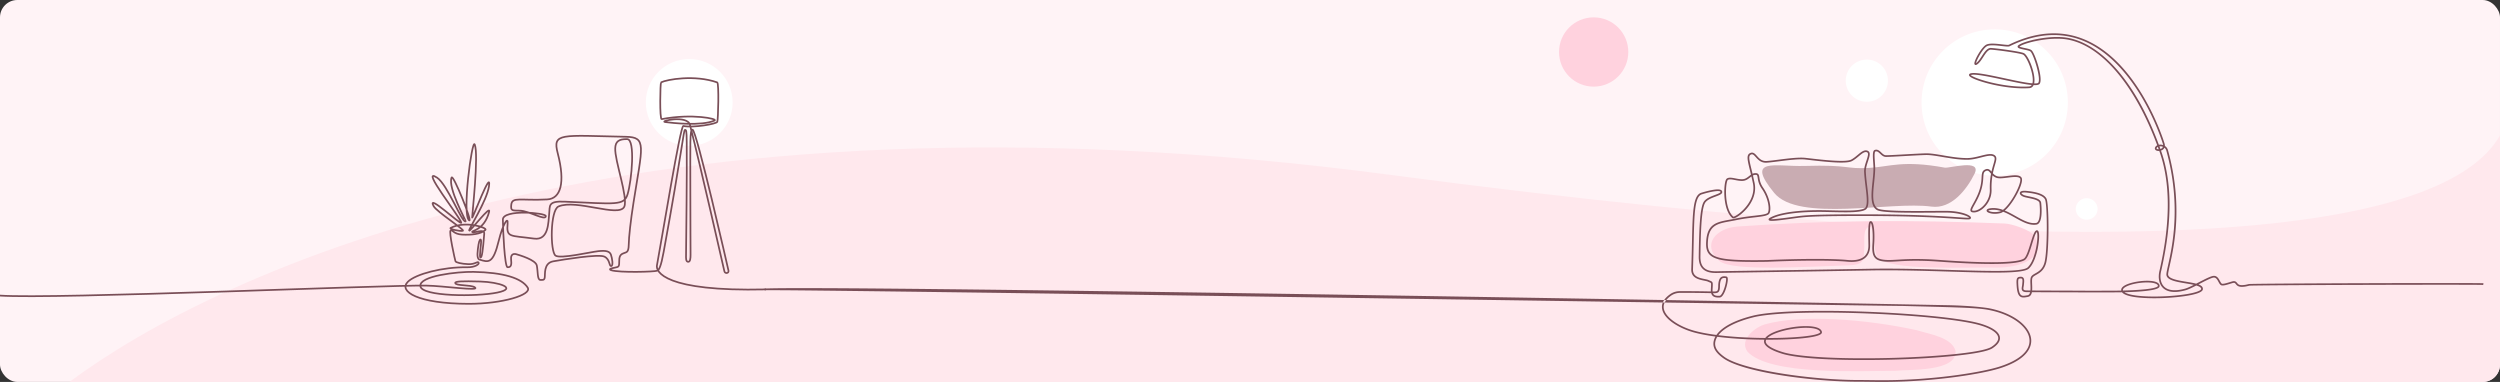
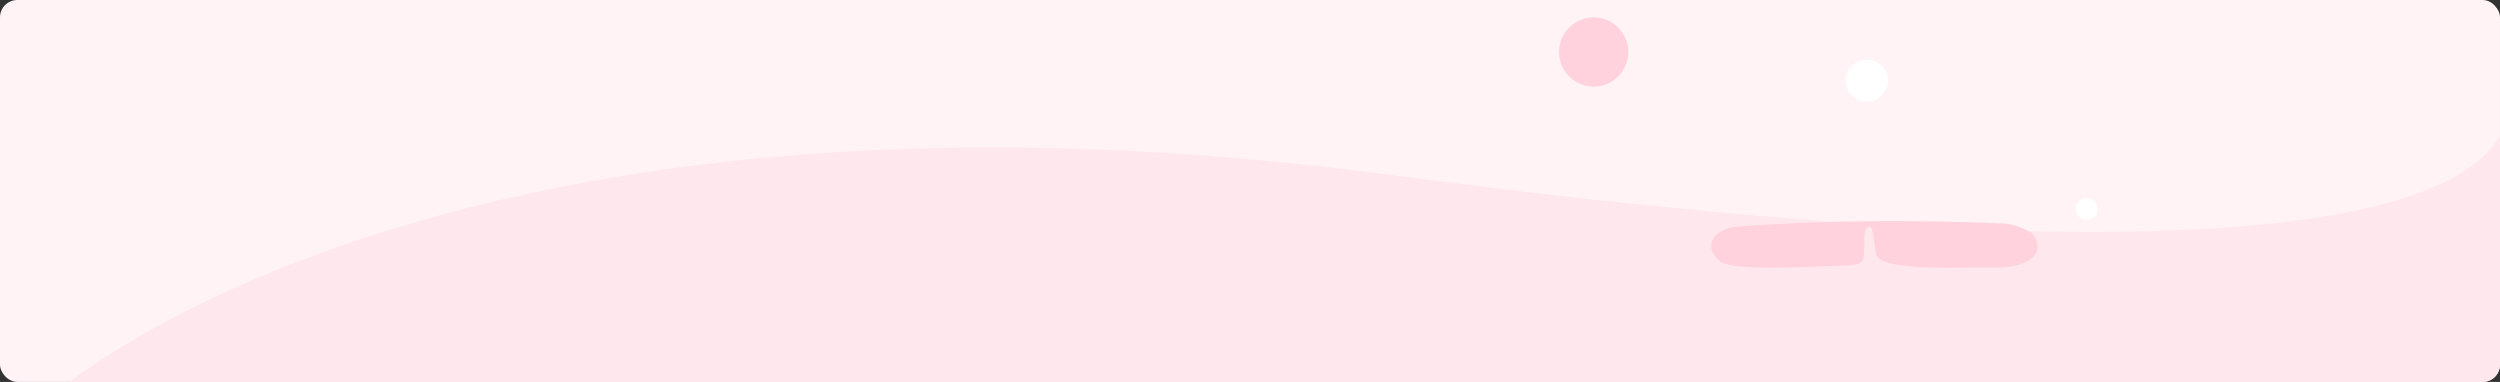
<svg xmlns="http://www.w3.org/2000/svg" width="1440" height="220" viewBox="0 0 1440 220" fill="none">
  <rect x="0" y="0" width="1440" height="220" fill="#333333" stroke="none" />
  <rect width="1440" height="220" rx="10" fill="#FFF3F6" />
  <path d="M801.675 100.828C365.906 43.124 125.654 156.233 40 220h1390c5.52 0 10-4.477 10-10V78c-31.2 54.986-202.56 80.533-638.325 22.828z" fill="#FFE8ED" />
-   <path fill-rule="evenodd" clip-rule="evenodd" d="M1006.47 202.471c12.81 14.047 65.97 11.119 85.08 11.096 7.82-.816 35.72.74 34.87-11.37-2.17-8-15.37-9.778-22.28-11.977-28.69-6.329-66.74-9.391-87.86-3.309-4.42 1.272-14.79 8.267-9.81 15.56z" fill="#FFD2DE" />
-   <path fill-rule="evenodd" clip-rule="evenodd" d="M1106.81 59.043c0 23.273 18.87 42.14 42.14 42.14s42.14-18.867 42.14-42.14-18.87-42.139-42.14-42.139-42.14 18.866-42.14 42.14zM372 59c0 13.807 11.192 25 25 25 13.807 0 25-11.193 25-25s-11.193-25-25-25c-13.808 0-25 11.193-25 25z" fill="#fff" />
  <path fill-rule="evenodd" clip-rule="evenodd" d="M898 29.95c0 11.02 8.932 19.951 19.951 19.951 11.018 0 19.951-8.932 19.951-19.95 0-11.019-8.933-19.951-19.951-19.951C906.932 10 898 18.932 898 29.95z" fill="#FFD2DE" />
-   <path fill-rule="evenodd" clip-rule="evenodd" d="M1021.96 111.143c13.99 17.032 67.2 4.605 90.55 7.864 11.41 1.531 20.25-9.638 24.85-18.974 4.3-8.726-14.52-2.99-17.18-3.475-24.24-4.422-31.43-.563-43.47.144-14.13.828-10.81-1.919-37.45-1.121-16.47.493-34.38-5.249-17.3 15.562z" fill="#C9ACB2" />
  <path fill-rule="evenodd" clip-rule="evenodd" d="M1063.16 46.465c0 6.705 5.43 12.14 12.14 12.14 6.7 0 12.14-5.435 12.14-12.14 0-6.705-5.44-12.14-12.14-12.14-6.71 0-12.14 5.435-12.14 12.14zM1195.63 120.363a6.296 6.296 0 0 0 12.59 0 6.296 6.296 0 0 0-12.59 0z" fill="#fff" />
  <path fill-rule="evenodd" clip-rule="evenodd" d="M1000.7 130.485c-12.026.851-21.011 10.369-10.286 19.837 7.013 6.189 50.506 3.235 74.326 2.524 7.69-.229 8.93-2.224 8.93-8.068.74-4.601-1.33-13.578 3.3-14.143 2.85-.347 1.99 14.183 4.42 17.416 6.24 8.273 51.28 5.687 67.71 6.078 14.48.345 30.65-5.497 22.26-18.802-2.82-3.142-12.39-6.381-16.61-6.579-53.46-2.108-100.46-2.051-154.05 1.737z" fill="#FFD2DE" />
-   <path fill-rule="evenodd" clip-rule="evenodd" d="M1222.79 167.065c-.03-.677.72-1.288 1.36-1.682 2.68-1.661 8.14-2.685 12.52-2.685 2.3 0 4.29.284 5.43.905.85.468.85.949.86 1.107 0 .07-.07.152-.12.208-1.5 1.484-10.49 2.189-20 2.429a1.404 1.404 0 0 1-.05-.282zm-54.92 2.989-.19.037c-1.54.283-2.75.506-3.54-.125-.94-.75-1.46-2.755-1.63-6.312-.07-1.541-.05-2.64.29-2.994.18-.185.54-.259 1.23-.259.44 0 .58.159.63.211.4.438.28 1.595.18 2.616l-.06.676c-.02.313-.08.648-.14.971-.16.923-.33 1.877.25 2.581.43.529 1.17.787 2.33.812.41.009 1.16.017 2.14.026-.22.937-.66 1.61-1.49 1.76zm-15.93-48.247c-3.29.845-6.2.019-6.64-.499.11-.079.43-.243 1.25-.359 2.07-.292 4.08-.006 6.05.609-.23.11-.45.194-.66.249zm-5.8-12.54c.14 4.741-2.49 8.489-5.01 10.417-1.8 1.383-3.69 1.97-5.07 1.578-.09-.045-.1-.085-.11-.111-.16-.481.64-1.927 1.5-3.458 1.39-2.499 3.29-5.922 4.26-10.218.49-2.165.59-3.874.67-5.247.14-2.383.2-3.378 2.01-3.903.86-.115 1.33.409 2.15 1.411.1.116.19.236.3.358-.47 2.481-.8 5.501-.7 9.173zm-136.47-3.761c1.44 6.864-2.71 12.409-5.31 15.104-2.76 2.855-5.311 4.182-5.917 4.182l-.015-.001c-3.486-2.98-4.45-10.36-4.213-15.802.155-3.579.763-5.169 1.015-5.344.857-.571 2.358-.281 4.096.054 1.184.228 2.534.488 3.914.516 2.22.048 3.59-1.034 4.8-1.985.26-.207.52-.409.78-.597.27 1.189.56 2.481.85 3.873zm-22.968 63.381c1.532.04 2.484-.058 3.122-.681.741-.725.88-2.011.875-4.127.16-1.968.535-3.115 1.181-3.606.476-.363 1.2-.443 2.275-.248.364.712-.377 4.891-1.79 7.88-.775 1.643-1.451 2.248-1.825 2.269-1.306.07-2.62.033-3.37-.719a2.184 2.184 0 0 1-.487-.77c.006.002.012.002.019.002zm31.398 25.798c1.13-1.115 3.18-2.217 5.95-3.177 3.93-1.36 9.03-2.332 13.64-2.601 6.18-.362 10.3.568 10.75 2.427 0 .025.02.104-.14.265-1.89 1.819-14.49 3.114-29.96 3.087l-.24-.001zm-8.33-11.862c7.73-1.94 22.88-2.773 40.36-2.773 32.35 0 72.67 2.854 88.51 6.808 7.22 1.802 11.82 4.575 12.3 7.417.3 1.778-1 3.635-3.86 5.514-1.59 1.036-6.31 2.581-19.85 4.051-9.9 1.076-22.7 1.885-36.03 2.276-29.75.874-55.01-.421-64.34-3.3-6.55-2.021-10.02-4.291-9.77-6.389.03-.247.11-.497.24-.748l1.01.004c7.52.015 14.65-.285 20.08-.842 5.9-.604 9.45-1.453 10.57-2.525.48-.46.49-.916.42-1.217-.84-3.448-8.51-3.378-11.78-3.188-7.61.445-18.05 2.974-20.84 6.767-9.85-.07-19.172-.639-27.012-1.607 3.144-4.15 10.123-7.768 19.992-10.248zm248.87-16.576c-5.58 1.549-9.77 1.159-12.09-1.127-2.02-1.982-2.64-5.439-1.66-9.26 3.39-14.79 4.98-28.375 4.74-40.378-.22-10.585-1.87-20.252-4.91-28.74.28-.092.55-.212.8-.361.55-.33.95-.773 1.19-1.298.46.376.88.93 1.11 1.748 8.71 31.449 3.31 55.55 1.01 65.841-.53 2.358-.91 4.061-.99 5.144-.25 3.547 5.6 4.509 11.26 5.44 1.52.249 3.11.511 4.52.828-1.98.988-3.78 1.83-4.98 2.163zm-14.79-81.926c.28-.041.58-.05.88-.023.22.02.65.083 1.12.278a1.92 1.92 0 0 1-.84.958c-.2.12-.41.211-.62.279l-.54-1.492zm-.35-.943c-6.67-18.037-14.85-32.647-24.32-43.454-9.08-10.353-19-16.65-28.69-18.213-10.18-1.641-25.42 2.07-28.01 4.455-.39.358-.36.711-.31.89.2.755 1.43 1.045 3.75 1.534 1.37.287 3.07.644 3.58 1.074 1.79 1.494 6.22 15.511 4.55 18.012-.09.132-.5.435-2.38.378.02-.076.04-.154.05-.235.97-5.022-3.2-15.89-5.99-17.229-2-.963-15.33-2.745-18.88-2.966-2.18-.136-3.79 2.328-5.33 4.712-1.05 1.611-2.12 3.276-3.29 3.99.26-1.784 4.06-8.794 6.47-9.808 1.77-.741 5.42-.323 8.36.012 2.53.29 3.88.427 4.48.117 15.9-7.766 30.85-8.53 44.42-2.267 15.59 7.193 26.62 22.511 33.12 34.095 7.37 13.111 10.77 24.489 10.8 24.588.04.178.07.344.09.5a4.862 4.862 0 0 0-1.59-.269c-.3 0-.6.029-.88.084zm-.11 2.588c-.5 0-.93-.118-1.13-.3-.08-.073-.14-.156-.03-.374.13-.27.37-.498.68-.668l.48 1.342zm-74.62-36.168c-6.1.416-14.1-.429-21.95-2.318-6.75-1.623-10.98-3.457-11.62-4.23 2.1-.889 11.17 1.06 19.17 2.78 6.95 1.492 12.35 2.616 15.89 2.929-.35.518-.85.794-1.49.838zm126.5 113.823c-1.16.292-2.36.595-3.84.623-1.82.036-2.33-.603-2.83-1.22-.41-.516-.88-1.099-1.94-1.09-.44.005-1.19.227-2.37.591-1.44.444-3.43 1.053-4.35.919-.43-.063-.85-.843-1.26-1.596-.7-1.298-1.56-2.915-3.42-2.962h-.04c-1.51 0-4.87 1.735-8.76 3.742-.49.255-.99.512-1.48.764-1.62-.438-3.61-.765-5.72-1.111-4.98-.819-10.62-1.747-10.43-4.395.07-1.008.44-2.682.96-4.997 1.18-5.25 3.15-14.035 3.69-25.311.65-13.588-.93-27.387-4.71-41.012-.33-1.18-1.01-1.994-1.81-2.515.03-.388-.02-.802-.13-1.234-.02-.1-3.46-11.614-10.88-24.826-4.19-7.465-8.83-14.005-13.76-19.44-6.16-6.776-12.83-11.846-19.82-15.069-13.85-6.392-29.08-5.626-45.28 2.283-.36.19-2.34-.035-3.92-.216-3.05-.35-6.85-.784-8.85.058-2.74 1.154-6.88 8.593-7.08 10.76-.04.46.08.783.35.96.26.174.59.155.98-.056 1.44-.784 2.63-2.621 3.78-4.397 1.39-2.146 2.82-4.364 4.44-4.264 3.85.24 16.74 2.017 18.51 2.871.87.414 2.47 2.825 3.87 6.633 1.4 3.822 1.99 7.38 1.58 9.519-.02.127-.05.249-.08.365-.8-.062-1.79-.174-3-.358-3.67-.552-8.46-1.58-13.09-2.576-9.02-1.94-17.55-3.772-19.86-2.685-.67.318-.59.854-.55 1.01.44 1.718 7.92 3.96 12.26 5.014 7.99 1.939 16.16 2.806 22.4 2.38.86-.058 1.9-.433 2.51-1.751 1.9.079 3.1-.157 3.53-.806 1.28-1.918-.15-7.76-.83-10.182-1.07-3.813-2.75-8.176-3.9-9.138-.71-.588-2.31-.926-4.01-1.283-1-.21-2.45-.515-2.92-.787 2.44-2.059 17.12-5.761 27.12-4.15 19.8 3.193 39.21 25.918 52.23 61.005-.55.272-.98.672-1.22 1.17-.27.563-.18 1.136.26 1.534.48.437 1.29.618 2.14.545 6.46 17.918 6.52 41.027.19 68.686-1.07 4.155-.35 7.968 1.92 10.2 1.81 1.777 5.55 3.457 13.05 1.373 1.48-.411 3.77-1.521 6.17-2.744 1.72.506 2.89 1.152 2.8 2.051-.06.651-2.27 2.052-10.12 3.166-6.15.872-13.7 1.276-20.21 1.08-7.94-.24-12.15-1.275-13.84-2.431 8.6-.233 18.02-.906 19.83-2.702.35-.345.42-.691.41-.922 0-.554-.25-1.344-1.37-1.96-3.86-2.118-14.91-.689-18.94 1.807-1.25.774-1.86 1.635-1.83 2.561l.03.267c-4.48.097-24.59.095-28.47.023-.19 0-15.63-.031-22.85-.081.1-1.102.05-2.323 0-3.487-.05-1.39-.11-2.704.1-3.526.22-.856 1.12-1.364 2.26-2.008 1.94-1.095 4.6-2.596 5.73-6.957 1.83-7.094 1.66-34.056.19-36.915-1.23-2.401-4.85-3.82-11.4-4.465-2.4-.238-3.73.121-3.95 1.063-.22.975.97 1.899 2.18 2.344.7.257 1.68.462 2.82.699 2.58.535 6.12 1.268 6.29 2.879.58 5.278.24 11.114-1.87 11.459-3.72.609-7.62-1.574-11.74-3.885-2.08-1.165-4.19-2.349-6.36-3.233 3.43-2.882 7.2-9.105 8.92-13.548 1.05-2.737 1.29-4.578.7-5.472-1.18-1.796-4.55-1.367-8.12-.913-2.28.291-4.65.592-5.93.156-1.09-.372-1.83-1.021-2.43-1.694.39-1.944.85-3.537 1.23-4.84.77-2.611 1.27-4.337-.02-5.427-1.72-1.459-4.73-.695-8.22.19-2.33.589-4.97 1.256-7.45 1.295-4.68.072-9.74-.786-14.2-1.544-3.75-.637-7.29-1.24-9.98-1.174-2.81.067-7.61.335-12.25.593-4.87.272-9.47.53-10.77.492-1.01-.027-1.79-.771-2.62-1.559-.99-.939-2.11-2.002-3.65-1.508-1.4.289-1.31 2.936-1.01 7.241.06.946.13 1.839.15 2.6.07 2.562-.25 5.597-.56 8.533-.71 6.775-1.45 13.781 2.49 16.244 2.57 1.605 15.95 1.645 31.86 1.536 3.04-.021 5.9-.04 8.2-.03 7.52.031 12.38 2.031 13.11 2.893-.63.153-2.87 0-6.47-.248-7.56-.517-23.27-1.593-51-1.653-18.34-.041-31.98.079-38.97.8-1.63.168-3.87.476-6.24.802-3.92.539-9.61 1.319-11.44 1.197.02-.009.03-.019.05-.029 5-2.902 16.71-4.448 31.33-4.136.97.02 1.94.043 2.88.065 9.59.223 17.16.399 20.14-1.322 2.49-1.438 1.81-7.054 1.03-13.558-.32-2.659-.66-5.409-.78-7.995-.18-2.076.59-4.416 1.27-6.481.89-2.723 1.67-5.075-.15-5.933-1.91-.902-3.83.69-5.85 2.374-1.18.985-2.41 2.004-3.77 2.71-3.18 1.65-17.01.038-23.66-.736-1-.118-1.89-.22-2.6-.298-3.93-.426-10.08.359-15.51 1.05-2.62.336-5.11.653-6.92.77-2.77.177-4.22-1.444-5.49-2.874-1.11-1.24-2.16-2.412-3.76-1.787-2.53.98-1.86 3.738-.39 9.78.2.836.43 1.755.66 2.755-.4.266-.77.562-1.14.854-1.16.912-2.26 1.775-4.06 1.775l-.11-.001c-1.3-.027-2.6-.277-3.747-.499-1.952-.376-3.637-.701-4.831.094-1.06.707-1.36 4.297-1.44 5.808-.306 5.805.72 13.735 4.621 16.976l.044.034c.717.472 2.323-.421 3.543-1.252 4.29-2.921 11.05-10.229 9.19-19.085-.32-1.531-.64-2.94-.94-4.224.24-.125.5-.229.76-.305.75-.115 1.24-.086 1.47.088.29.214.38.801.5 1.614.21 1.413.53 3.548 2.32 6.143 4.08 5.913 4.49 12.028 3.58 13.789-.5.978-3.89 1.37-7.81 1.826-2.94.34-6.6.764-10.41 1.56-1.247.26-2.446.477-3.606.686-7.646 1.379-13.17 2.376-13.738 12.654-.233 3.575.343 5.809 1.925 7.47 3.352 3.521 11.369 4.537 33.009 4.183 19.52-.855 38.1-.884 46.22-.072 4.8.48 8.37-.304 10.6-2.329 1.77-1.601 2.67-3.927 2.67-6.913 0-.533-.01-1.313-.03-2.216-.06-2.685-.2-9.656.41-10.823.64.593 1.44 4.795.97 11.956-.24 3.63-.08 6.401 1.45 8.127 1.22 1.37 3.2 2.03 6.63 2.205 1.85.095 3.84-.025 6.36-.175 5.11-.304 12.11-.719 24.31.174 19.31 1.414 43.48 2.407 48.92-.897 1.77-1.073 3.08-5.351 4.35-9.489.84-2.76 1.89-6.171 2.66-6.668.1.164.31.701.33 2.251.05 4.59-1.78 14.559-5.62 18.083-2.99 2.749-22.48 2.151-45.05 1.457-14.36-.441-30.64-.94-45.52-.668-23.23.424-46.53.781-63.55 1.041-12.55.193-21.619.331-25.013.411-3.447.079-5.854-.612-7.366-2.117-1.381-1.372-2.027-3.492-1.973-6.478.165-12.599.51-26.385 2.518-30.496.964-1.975 3.895-3.074 6.25-3.957 1.845-.692 3.303-1.238 3.696-2.121.135-.303.141-.631.016-.95-.462-1.18-2.513-1.354-6.454-.549a60.16 60.16 0 0 0-5.3 1.374c-5.017 1.245-5.22 10.597-5.623 29.21-.095 4.401-.203 9.389-.387 14.887-.206 5.085 4.371 6.004 7.399 6.613.928.186 1.729.346 2.224.579.351.165.652.287.893.386.671.272.764.333.827.551.115.392.065 1.232-.025 2.757l-.041.706c-.025.444-.022.854.011 1.232-8.603-.179-14.747-.18-17.987-.16a9.634 9.634 0 0 0-5.504 1.769c-3.395 2.404-4.958 5.088-4.653 8.001.651 6.23 9.84 11.583 18.102 13.921 3.414.966 7.721 1.794 12.667 2.456a9.102 9.102 0 0 0-1.036 2.784c-.693 3.702 1.35 6.675 5.631 9.745 11.428 8.194 52.138 13.496 77.698 13.496 4.58 0 9.12.119 13.59.119 31.07 0 58.37-4.839 67.75-7.792 16.46-5.181 18.5-12.578 18.26-16.527-.25-3.919-2.88-7.902-7.4-11.217-4.5-3.29-10.67-5.775-17.38-6.998-.94-.171-9.24-1.404-23.7-1.687-159.631-3.123-641.884-11.292-681.102-9.585l.044.995c15.418-.671 642.298 9.039 655.548 9.039 28.01.772 41.82.909 49.03 2.22 13.41 2.44 23.49 9.713 23.96 17.296.4 6.316-5.84 11.825-17.56 15.513-9.29 2.927-36.45 7.748-67.39 7.748-4.48 0-9.04-.121-13.63-.121-25.98 0-66.46-5.609-77.142-13.312-3.938-2.842-5.845-5.452-5.228-8.749.18-.962.556-1.906 1.118-2.829 7.847.996 17.202 1.586 27.102 1.677-.07.209-.12.421-.15.636-.33 2.707 3.2 5.218 10.47 7.461 4.95 1.527 14.1 2.63 26.45 3.189 11.04.499 24.61.555 38.21.154 24.23-.71 51.06-2.994 56.39-6.488 3.23-2.118 4.68-4.309 4.3-6.514-.79-4.678-9.38-7.305-13.04-8.217-11.51-2.874-37.18-5.385-65.4-6.4-29.87-1.075-53.78-.19-63.95 2.364-6.8 1.709-12.217 3.917-16.106 6.563-2.058 1.401-3.659 2.922-4.757 4.511-5.083-.666-9.499-1.504-12.976-2.488-4.391-1.243-8.549-3.172-11.708-5.433-3.448-2.468-5.41-5.107-5.674-7.634-.258-2.464 1.087-4.782 4.003-6.916a9.169 9.169 0 0 1 5.357-1.767c3.304-.019 9.421-.014 17.966.169.169.608.447 1.103.835 1.492 1.024 1.026 2.588 1.092 4.124 1.008 2.423-.132 4.418-7.046 4.611-9.929.037-.544.134-1.988-.786-2.164-1.414-.269-2.411-.136-3.138.418-.912.696-1.381 1.991-1.569 4.334l-.002.041c.007 2.061-.155 3.025-.577 3.438-.385.376-1.172.431-2.405.4l-.272-.008a7.319 7.319 0 0 1-.018-1.198l.041-.704c.193-3.278.213-3.62-1.417-4.282-.243-.099-.518-.211-.846-.365-.602-.283-1.458-.455-2.448-.654-3.02-.607-6.778-1.361-6.607-5.606.185-5.508.293-10.5.388-14.903.38-17.555.59-27.226 4.886-28.275l.031-.009c4.673-1.48 10.156-2.423 10.552-1.411.033.084.024.135.002.186-.226.505-1.708 1.061-3.141 1.599-2.519.944-5.654 2.12-6.791 4.448-1.893 3.875-2.405 14.703-2.619 30.914-.058 3.269.683 5.622 2.265 7.196 1.713 1.703 4.357 2.49 8.086 2.403 3.39-.079 12.46-.218 25.01-.411 17.02-.26 40.32-.617 63.55-1.042 14.86-.272 31.12.229 45.47.669 23.72.728 42.46 1.304 45.75-1.717 3.1-2.842 4.63-9.099 5.15-11.655.79-3.917 1.15-8.592.3-9.95-.31-.506-.78-.548-1.11-.418-1.16.456-2.02 3.086-3.33 7.339-1.1 3.589-2.47 8.057-3.91 8.933-4.08 2.474-21.24 2.742-48.34.757-12.27-.898-19.3-.479-24.43-.174-2.49.149-4.46.265-6.26.173-3.14-.159-4.91-.721-5.94-1.875-1.13-1.273-1.47-3.349-1.2-7.405.34-5.217.07-11.435-1.31-12.759-.3-.286-.61-.319-.81-.298-1.16.13-1.43 2.684-1.24 11.881.02.898.03 1.672.03 2.195 0 2.695-.78 4.774-2.34 6.18-2.02 1.83-5.33 2.53-9.84 2.078-8.16-.815-26.8-.788-46.35.068-21.297.349-29.137-.593-32.264-3.876-1.372-1.442-1.867-3.452-1.653-6.73.524-9.503 5.458-10.394 12.926-11.741 1.167-.21 2.373-.428 3.631-.691 3.77-.786 7.4-1.207 10.32-1.546 4.72-.546 7.83-.907 8.58-2.353 1.15-2.221.51-8.771-3.65-14.804-1.65-2.406-1.94-4.326-2.15-5.728-.15-1.009-.27-1.807-.89-2.264-.48-.35-1.17-.431-2.24-.264l-.06.012c-.26.074-.51.169-.75.279-.21-.895-.41-1.722-.6-2.482-1.47-6.047-1.85-7.99-.22-8.626.93-.36 1.56.275 2.67 1.525 1.29 1.438 3.04 3.41 6.29 3.2 1.85-.118 4.34-.436 6.99-.774 5.37-.685 11.46-1.462 15.27-1.048.71.077 1.59.18 2.6.296 10.05 1.172 21.04 2.284 24.23.632 1.45-.755 2.78-1.856 3.94-2.827 1.85-1.542 3.45-2.874 4.8-2.24.96.453.5 2.089-.37 4.73-.71 2.155-1.52 4.597-1.32 6.856.13 2.604.46 5.371.79 8.048.68 5.64 1.38 11.472-.54 12.583-2.74 1.583-10.57 1.401-19.62 1.19-.95-.021-1.91-.045-2.89-.065-14.79-.317-26.7 1.279-31.85 4.269-.35.208-1.1.64-.89 1.26.33.936 2.5.838 12.91-.594 2.37-.325 4.6-.631 6.21-.798 6.94-.716 20.56-.836 38.87-.795 27.69.061 43.39 1.135 50.93 1.652 4.42.303 6.25.428 6.96.167.56-.207.69-.629.64-.956-.27-1.502-6.05-3.797-14.16-3.832-2.31-.01-5.18.01-8.21.031-11.47.078-28.81.196-31.34-1.386-3.41-2.136-2.71-8.829-2.02-15.302.31-2.968.63-6.038.56-8.667-.03-.78-.09-1.683-.16-2.639-.1-1.55-.22-3.151-.17-4.397.07-1.676.4-1.808.41-1.808l.07-.019c.95-.315 1.64.28 2.69 1.277.88.84 1.89 1.793 3.27 1.83 1.34.037 5.96-.22 10.85-.493 4.64-.258 9.42-.525 12.22-.592 2.6-.061 6.1.531 9.8 1.16 4.5.765 9.6 1.634 14.38 1.558 2.59-.04 5.29-.723 7.67-1.326 3.23-.817 6.01-1.523 7.35-.393.76.648.46 1.816-.29 4.396-.34 1.15-.74 2.52-1.1 4.155-.76-.913-1.53-1.698-2.88-1.498l-.06.014c-2.52.714-2.61 2.342-2.76 4.806-.07 1.337-.17 3-.64 5.086-.94 4.157-2.81 7.509-4.17 9.956-1.16 2.093-1.86 3.356-1.57 4.25.11.318.34.564.67.713l.06.022c1.72.511 3.9-.119 6-1.73 2.7-2.076 5.54-6.116 5.39-11.229-.09-3.232.16-5.95.55-8.234a6.248 6.248 0 0 0 2.33 1.436c1.5.51 3.87.208 6.38-.111 2.96-.378 6.32-.806 7.17.475.29.446.23 1.881-.81 4.572-1.93 4.997-5.89 11.126-9.05 13.501-2.35-.832-4.76-1.264-7.29-.908-1.23.174-1.89.502-2.08 1.03-.07.186-.13.557.23.953.85.938 4.17 1.7 7.63.811.52-.135 1.07-.403 1.64-.782 2.32.879 4.58 2.148 6.81 3.395 4.27 2.399 8.32 4.663 12.38 3.998 3.7-.606 3-9.752 2.69-12.541-.25-2.325-4.03-3.11-7.06-3.74-1.06-.219-2.06-.427-2.69-.658-1.11-.412-1.59-1.024-1.56-1.195.03-.114.63-.525 2.89-.302 6.1.601 9.57 1.887 10.62 3.933 1.36 2.644 1.49 29.409-.27 36.218-1.02 3.954-3.37 5.278-5.25 6.342-1.29.73-2.41 1.359-2.73 2.624-.25.962-.2 2.346-.13 3.812.04 1.16.09 2.385-.01 3.438-1.05-.007-1.85-.016-2.28-.027-.82-.018-1.36-.169-1.59-.45-.29-.353-.17-1.048-.04-1.783.06-.346.13-.704.16-1.065.01-.213.03-.433.06-.655.12-1.286.25-2.616-.44-3.377-.32-.356-.78-.537-1.36-.537-.84 0-1.5.096-1.94.565-.59.62-.66 1.74-.56 3.723.18 3.969.78 6.074 1.99 7.039 1.15.911 2.63.639 4.33.323l.2-.035c1.41-.258 2.05-1.324 2.33-2.725 7.17.05 22.79.081 22.97.081 1.33.024 22.55.112 28.93-.027 1.9 2.44 9.09 3.199 15.24 3.384 1.09.033 2.21.049 3.35.049 5.7 0 11.85-.405 17.02-1.138 7.11-1.009 10.8-2.37 10.96-4.045.14-1.309-.87-2.16-2.54-2.789.2-.104.41-.208.61-.31 3.32-1.718 7.1-3.668 8.32-3.632 1.28.032 1.94 1.256 2.57 2.44.55 1.014 1.06 1.972 1.99 2.107 1.14.166 3.08-.428 4.78-.953.87-.266 1.77-.544 2.09-.546h.02c.56 0 .77.256 1.14.72.55.69 1.31 1.636 3.62 1.59 1.6-.032 2.85-.349 4.06-.654 1.5-.381 132.93-.74 134.81-.437l.16-.977c-2.09-.335-133.61.049-135.21.456z" fill="#794E57" />
-   <path d="M0 170.255c31.35 2.151 221.531-6.131 245.492-5.756 10.021.156 31.542 3.381 27.998.995-2.338-1.573-11.073-.734-11.284-2.511-.115-.962 4.03-1.12 14.279-.831 10.97.311 21.944 3.882 9.963 6.368-11.982 2.485-43.434 2.298-44.318-3.655-.884-5.954 21.372-8.435 30.612-8.267 17.271.316 27.828 3.623 31.221 9.085 2.559 4.118-14.542 9.354-34.122 9.317-29.136-.056-40.46-7.145-34.937-12.681 4.426-4.437 20.103-8.616 34.28-8.376 4.497.077 6.991-1.821 6.522-2.635-.63-1.094-1.807 1.01-5.927.841-4.118-.168-7.165-.946-7.438-1.682-.274-.736-3.972-17.27-2.774-17.743 1.198-.473 1.628 2.1 6.556 2.397 4.998.303 10.875-.189 13.491-2.712 1.419-1.105-11.41-5.585-20.079-1.105-1.127.583 5.822 2.145 7.082 1.609 1.261-.536-15.057-10.854-16.863-14.2-4.184-7.752 15.903 11.256 15.933 9.549.04-2.275-24.346-32.802-13.934-25.928 6.039 3.988 14.452 26.412 16.453 25.176.407-.252-10.41-19.215-8.095-25.247.877-2.283 12.269 26.142 10.144 24.687-4.346-2.978 1.667-47.337 3.171-43.763 2.447 5.812-1.551 41.053-1.469 42.129.092 1.2 11.277-28.874 9.68-17.919-1.218 8.363-12.152 25.232-11.395 25.484.756.253 12.647-15.284 11.495-10.856-2.803 10.776-10.558 10.813-9.719 11.646.875.869 7.159-2.292 6.903.978-.772 9.843-1.32 13.646-2.123 13.704-.919.067.487-8.012.311-9.64-.175-1.627-1.066-.597-1.492 2.207-.512 3.377-1.249 8.048.532 8.585 5.098 1.539 7.828 2.873 11.169-10.98 2.219-9.197 5.47-14.211 5.071-9.846-.766 8.382 1.286 6.833 15.27 8.752 8.512 1.167 8.151-9.659 8.667-14.254.515-4.595-.924-7.459 8.806-7.033 29.54 1.295 34.332 2.427 36.362-4.263 2.389-7.877 4.556-31.616-.217-31.741-9.807-.257-7.465 6.329-3.382 23.575 1.242 5.248 2.898 12.869 1.665 15.398-3.072 6.305-27.64-4.574-37.85-.199-4.857 2.082-4.85 26.054-1.723 28.317 2.778 2.01 19.97-2.041 24.584-2.556 4.614-.516 6.651.095 7.344 2.069.674 1.921 1.463 6.379.128 6.472-1.335.094-.539-3.782-3.911-5.408-3.373-1.625-23.703 1.672-29.441 2.704-5.738 1.031-4.564 7.674-4.942 9.471-.296 1.407-1 1.271-2.529 1.249-1.78-.026-1.343-4.949-2.011-8.278-.657-3.279-9.91-5.958-11.785-6.521-1.873-.562-3.231.351-3.044 2.696.422 3.665-.062 4.853-2.039 4.783-1.653-.059-2.647-21.422-2.69-27.407-.043-6.091 24.839-3.974 24.754-2.027-.127 2.925-9.675-3.032-14.898-3.139-4.628-.095-5.337.141-5.028-3.315.437-4.888 5.309-2.329 20.738-3.161 7.677-.415 10.527-9.406 6.052-26.519-3.137-11.997 1.627-10.362 39.288-9.565 11.985.254 9.556 5.064 4.375 37.709-1.662 10.474-2.718 20.099-2.78 24.506-.062 4.407-1.342 4.24-2.592 4.74-1.248.499-2.905.889-2.873 4.39.03 3.501-.25 3.592-2.373 3.998-2.123.407-4.106.897-2.249 1.508 4.557 1.497 25.01.952 26.564.293.981-.416 2.095-2.385 3.625-10.746 10.898-59.547 11.49-70.55 12.326-70.38.63.128.937-.103.975 7.129.04 7.6.161 15.804-.385 64.798-.022 2.03-.174 4.073 1.28 4.073 1.175 0 1.317-2.124 1.319-4.055.016-8.253-.119-13.318-.119-35.743 0-29.311-.354-36.271 1.226-36.331 2.287-.086 20.467 80.031 20.736 81.193.364 1.56-1.97 1.961-2.353.416-.443-1.786-13.693-60.44-19.823-84.294-1.393-5.954-18.065-2.178-14.246-1.681 3.921.51 20.983 2.452 28.469-.91 1.943-.872-12.641-4.158-30.496-.79-1.282.423-.872-20.93-.371-21.175 3.424-1.672 19.332-4.52 32.329.032 1.11.48.555 21.454.051 22.701-.504 1.247-13.819 3.55-19.569 2.398-1.715-.288-12.042 63.341-15.198 80.279-.664 3.56 4.136 15.215 62.595 13.854" stroke="#794E57" stroke-linecap="round" stroke-linejoin="round" />
</svg>